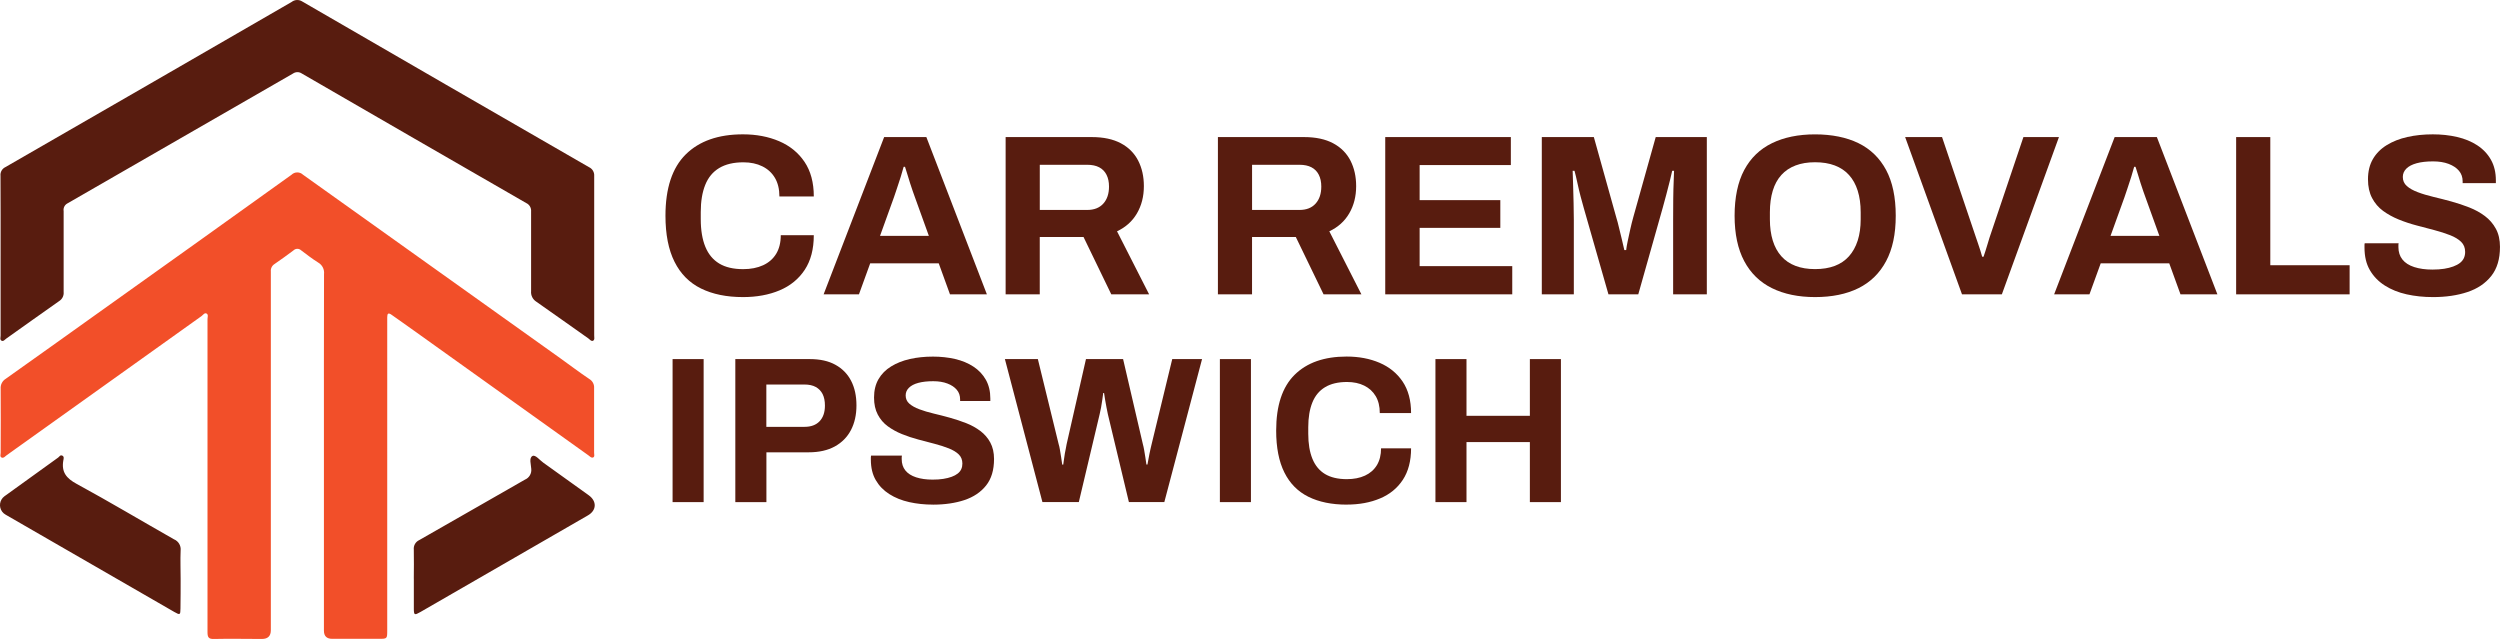
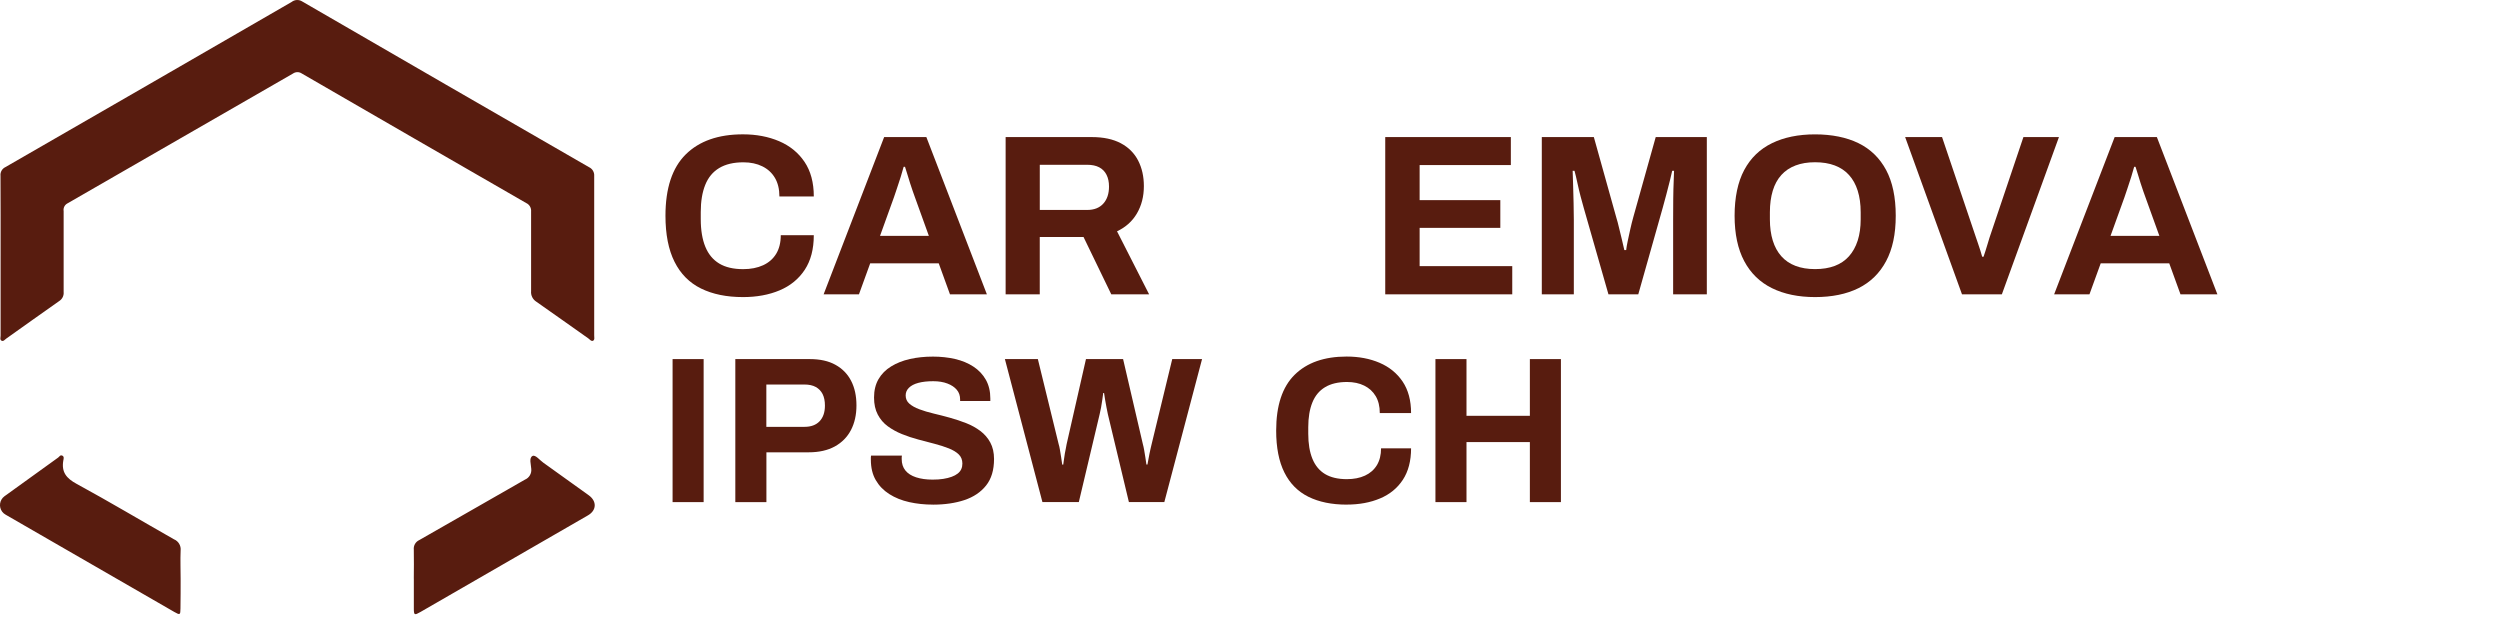
<svg xmlns="http://www.w3.org/2000/svg" id="Layer_2" data-name="Layer 2" viewBox="0 0 747.94 191.16">
  <defs>
    <style>
      .cls-1 {
        fill: #f24f29;
      }

      .cls-2 {
        fill: #581c0f;
      }
    </style>
  </defs>
  <g id="Layer_2-2" data-name="Layer 2">
    <g>
      <g id="Layer_1-2" data-name="Layer 1-2">
        <g>
-           <path class="cls-1" d="M96.91,135.25v53.43c0,1.63,.83,2.44,2.5,2.44h13.9c2.53,0,2.54,0,2.54-2.53V94.91c0-1.16,.34-1.44,1.36-.69,2.13,1.55,4.32,3,6.47,4.58l52.36,37.43c.43,.31,.87,.86,1.41,.63s.29-1,.29-1.45v-19.32c.08-1.09-.47-2.12-1.4-2.68-3-2-5.86-4.2-8.8-6.29-25.62-18.27-51.25-36.55-76.88-54.84-.96-.93-2.48-.93-3.44,0-19.38,13.9-38.77,27.76-58.18,41.58-9.1,6.49-18.18,13-27.31,19.46-1.04,.63-1.63,1.79-1.53,3,.07,6.38,0,12.76,0,19.14,0,.49-.3,1.19,.31,1.43,.61,.24,1-.34,1.41-.64l2.79-2c18.52-13.24,37.05-26.47,55.59-39.69,.45-.33,.9-1.08,1.5-.76s.28,1.1,.28,1.67v93.69c0,1.56,.39,2.06,2,2,4.75-.11,9.51,0,14.26,0,1.79,0,2.69-.87,2.69-2.62V81.27c-.1-.9,.32-1.78,1.09-2.27,1.93-1.32,3.83-2.7,5.71-4.11,.63-.6,1.63-.6,2.26,0,1.67,1.26,3.34,2.56,5.12,3.67,1.21,.7,1.89,2.05,1.73,3.44-.05,17.75-.03,35.5-.03,53.25h0Z" />
          <path class="cls-2" d="M.18,76.43v24c0,.51-.28,1.18,.27,1.49,.55,.31,1-.3,1.38-.59,5.3-3.75,10.56-7.54,15.88-11.26,.92-.58,1.44-1.63,1.33-2.72v-24.19c-.15-.88,.24-1.76,1-2.23,22.57-12.96,45.11-25.94,67.62-38.93,.8-.55,1.85-.55,2.65,0,22.35,12.94,44.72,25.85,67.09,38.73,.99,.44,1.59,1.47,1.49,2.55v23.82c-.12,1.26,.49,2.48,1.56,3.16,5.23,3.63,10.39,7.36,15.59,11,.43,.3,.82,.93,1.38,.68s.35-1.07,.35-1.62V52.67c.09-1.14-.54-2.21-1.58-2.67C147.57,33.52,118.98,16.99,90.4,.43c-.97-.62-2.23-.56-3.14,.15C58.72,17.09,30.17,33.56,1.61,50c-1,.47-1.58,1.52-1.46,2.61,.05,7.94,.03,15.88,.03,23.82Zm123.63,96.7v8.87c0,2.06,.16,2.13,2,1.08l50.1-28.9c2.59-1.5,2.71-4.21,.24-6-4.54-3.26-9.07-6.53-13.62-9.77-1.07-.75-2.33-2.43-3.21-2-1.13,.6-.44,2.53-.38,3.86,.16,1.38-.62,2.7-1.9,3.23-10.56,6-21,12.07-31.59,18.07-1.11,.5-1.78,1.65-1.65,2.86,.07,2.92,.01,5.81,0,8.7h0Zm-69.77,.07c0-2.83-.12-5.66,0-8.48,.17-1.45-.65-2.83-2-3.38-9.71-5.51-19.3-11.24-29.1-16.57-3.06-1.66-4.6-3.49-4-7,.09-.46,.32-1.17-.3-1.46s-.87,.32-1.24,.58c-5.37,3.85-10.73,7.71-16.08,11.59-1.45,1.08-1.76,3.14-.68,4.59,.29,.39,.65,.7,1.08,.93l10.14,5.85,40.25,23.21c1.74,1,1.87,.93,1.88-1,.05-2.97,.05-5.91,.05-8.86h0Z" />
        </g>
      </g>
      <g>
        <path class="cls-2" d="M222.27,88.88c-4.89,0-9.08-.86-12.55-2.57-3.47-1.71-6.12-4.38-7.92-7.99-1.81-3.61-2.71-8.21-2.71-13.78,0-8.23,2.02-14.34,6.07-18.35,4.05-4,9.75-6,17.11-6,4.02,0,7.63,.69,10.84,2.06,3.2,1.37,5.73,3.43,7.58,6.17,1.85,2.74,2.78,6.2,2.78,10.36h-10.29c0-2.19-.45-4.05-1.34-5.56s-2.15-2.66-3.77-3.46c-1.62-.8-3.51-1.2-5.66-1.2-2.93,0-5.34,.57-7.24,1.71-1.9,1.14-3.29,2.82-4.18,5.04-.89,2.22-1.34,4.93-1.34,8.13v2.13c0,3.29,.46,6.05,1.37,8.26,.91,2.22,2.3,3.89,4.15,5.01,1.85,1.12,4.24,1.68,7.17,1.68,2.29,0,4.27-.39,5.97-1.17,1.69-.78,2.99-1.92,3.91-3.43,.91-1.51,1.37-3.36,1.37-5.56h9.88c0,4.16-.9,7.61-2.71,10.36-1.81,2.74-4.31,4.79-7.51,6.14-3.2,1.35-6.86,2.02-10.97,2.02Z" />
        <path class="cls-2" d="M246.41,88.05l18.11-47.05h12.62l18.11,47.05h-11.04l-3.36-9.26h-20.51l-3.36,9.26h-10.56Zm16.87-17.49h14.61l-4.18-11.59c-.18-.5-.4-1.11-.65-1.82-.25-.71-.51-1.5-.79-2.37-.27-.87-.54-1.73-.79-2.57-.25-.85-.49-1.61-.72-2.3h-.41c-.23,.87-.53,1.89-.89,3.05-.37,1.17-.73,2.29-1.1,3.36-.37,1.08-.66,1.95-.89,2.64l-4.18,11.59Z" />
        <path class="cls-2" d="M300.86,88.05V41.01h25.79c3.47,0,6.37,.62,8.68,1.85,2.31,1.23,4.03,2.96,5.18,5.18,1.14,2.22,1.71,4.77,1.71,7.65,0,3.06-.69,5.77-2.06,8.13-1.37,2.36-3.36,4.15-5.97,5.38l9.6,18.86h-11.32l-8.3-17.15h-13.1v17.15h-10.22Zm10.22-25.24h14.2c2.06,0,3.66-.63,4.8-1.89,1.14-1.26,1.71-2.96,1.71-5.11,0-1.37-.25-2.55-.75-3.53-.5-.98-1.23-1.73-2.19-2.23-.96-.5-2.15-.75-3.57-.75h-14.2v13.51Z" />
-         <path class="cls-2" d="M364.37,88.05V41.01h25.79c3.47,0,6.37,.62,8.68,1.85,2.31,1.23,4.03,2.96,5.18,5.18,1.14,2.22,1.71,4.77,1.71,7.65,0,3.06-.69,5.77-2.06,8.13-1.37,2.36-3.36,4.15-5.97,5.38l9.6,18.86h-11.32l-8.3-17.15h-13.1v17.15h-10.22Zm10.22-25.24h14.2c2.06,0,3.66-.63,4.8-1.89,1.14-1.26,1.71-2.96,1.71-5.11,0-1.37-.25-2.55-.75-3.53-.5-.98-1.23-1.73-2.19-2.23-.96-.5-2.15-.75-3.57-.75h-14.2v13.51Z" />
        <path class="cls-2" d="M414.43,88.05V41.01h37.58v8.37h-27.29v10.49h24.14v8.3h-24.14v11.45h27.71v8.44h-37.99Z" />
        <path class="cls-2" d="M461.27,88.05V41.01h15.57l6.72,24.07c.27,.87,.55,1.9,.82,3.09,.27,1.19,.56,2.37,.86,3.53,.3,1.17,.54,2.21,.72,3.12h.55c.09-.78,.25-1.7,.48-2.78,.23-1.07,.48-2.23,.75-3.46s.57-2.42,.89-3.57l6.72-24h15.29v47.05h-10.08v-22.29c0-2.06,.01-4.13,.03-6.21,.02-2.08,.07-3.9,.14-5.45,.07-1.55,.1-2.56,.1-3.02h-.55c-.09,.5-.31,1.43-.65,2.78-.34,1.35-.71,2.78-1.1,4.29s-.74,2.81-1.06,3.91l-7.34,25.99h-8.92l-7.41-25.92c-.27-.96-.58-2.09-.93-3.4-.34-1.3-.66-2.65-.96-4.05-.3-1.39-.58-2.59-.86-3.6h-.55c.04,1.23,.09,2.71,.14,4.42,.04,1.71,.09,3.48,.14,5.28,.04,1.81,.07,3.46,.07,4.97v22.29h-9.6Z" />
        <path class="cls-2" d="M543.02,88.88c-4.98,0-9.28-.89-12.89-2.67-3.61-1.78-6.38-4.48-8.3-8.09-1.92-3.61-2.88-8.14-2.88-13.58s.96-10.09,2.88-13.68c1.92-3.59,4.69-6.26,8.3-8.02,3.61-1.76,7.91-2.64,12.89-2.64s9.41,.88,13,2.64c3.59,1.76,6.34,4.44,8.26,8.02,1.92,3.59,2.88,8.15,2.88,13.68s-.96,9.97-2.88,13.58c-1.92,3.61-4.68,6.31-8.26,8.09-3.59,1.78-7.92,2.67-13,2.67Zm0-8.37c2.24,0,4.21-.32,5.9-.96,1.69-.64,3.11-1.6,4.25-2.88,1.14-1.28,2.01-2.85,2.61-4.7,.59-1.85,.89-3.97,.89-6.34v-2.13c0-2.42-.3-4.57-.89-6.45-.59-1.87-1.46-3.44-2.61-4.7-1.14-1.26-2.56-2.21-4.25-2.85-1.69-.64-3.66-.96-5.9-.96s-4.14,.32-5.83,.96c-1.69,.64-3.11,1.59-4.25,2.85-1.14,1.26-2,2.82-2.57,4.7-.57,1.88-.86,4.02-.86,6.45v2.13c0,2.38,.29,4.49,.86,6.34,.57,1.85,1.43,3.42,2.57,4.7,1.14,1.28,2.56,2.24,4.25,2.88,1.69,.64,3.63,.96,5.83,.96Z" />
        <path class="cls-2" d="M586.98,88.05l-17.01-47.05h11.04l10.15,30.04c.18,.5,.39,1.11,.62,1.82,.23,.71,.46,1.41,.69,2.09,.23,.69,.41,1.3,.55,1.85h.41c.18-.5,.38-1.09,.58-1.75,.21-.66,.41-1.34,.62-2.02,.21-.69,.4-1.33,.58-1.92l10.15-30.11h10.63l-17.08,47.05h-11.93Z" />
        <path class="cls-2" d="M614.55,88.05l18.11-47.05h12.62l18.11,47.05h-11.04l-3.36-9.26h-20.51l-3.36,9.26h-10.56Zm16.87-17.49h14.61l-4.18-11.59c-.18-.5-.4-1.11-.65-1.82-.25-.71-.51-1.5-.79-2.37-.27-.87-.54-1.73-.79-2.57-.25-.85-.49-1.61-.72-2.3h-.41c-.23,.87-.53,1.89-.89,3.05-.37,1.17-.73,2.29-1.1,3.36-.37,1.08-.66,1.95-.89,2.64l-4.18,11.59Z" />
-         <path class="cls-2" d="M669,88.05V41.01h10.22v38.34h23.73v8.71h-33.95Z" />
-         <path class="cls-2" d="M727.84,88.88c-2.74,0-5.35-.27-7.82-.82s-4.65-1.43-6.55-2.64c-1.9-1.21-3.38-2.74-4.46-4.6-1.08-1.85-1.61-4.1-1.61-6.75v-.72c0-.25,.02-.45,.07-.58h10.15c-.05,.14-.07,.32-.07,.55v.62c0,1.46,.4,2.7,1.2,3.7,.8,1.01,1.98,1.76,3.53,2.26,1.55,.5,3.36,.75,5.42,.75,1.33,0,2.5-.08,3.53-.24,1.03-.16,1.94-.39,2.74-.69,.8-.3,1.46-.65,1.99-1.06,.52-.41,.91-.89,1.17-1.44,.25-.55,.38-1.17,.38-1.85,0-1.23-.4-2.24-1.2-3.02-.8-.78-1.9-1.44-3.29-1.99-1.4-.55-2.96-1.05-4.7-1.51-1.74-.46-3.52-.93-5.35-1.41-1.83-.48-3.61-1.07-5.35-1.78-1.74-.71-3.29-1.57-4.66-2.57-1.37-1-2.47-2.29-3.29-3.84-.82-1.55-1.23-3.43-1.23-5.62,0-2.33,.49-4.34,1.47-6.04,.98-1.69,2.37-3.09,4.15-4.18s3.84-1.91,6.17-2.43c2.33-.52,4.87-.79,7.61-.79,2.56,0,4.98,.26,7.27,.79,2.29,.53,4.3,1.36,6.04,2.5,1.74,1.14,3.1,2.58,4.08,4.32,.98,1.74,1.47,3.8,1.47,6.17v.82h-9.94v-.55c0-1.23-.37-2.29-1.1-3.15-.73-.87-1.76-1.55-3.09-2.06-1.33-.5-2.88-.75-4.66-.75-1.92,0-3.56,.18-4.9,.55-1.35,.37-2.38,.9-3.09,1.61-.71,.71-1.06,1.54-1.06,2.5,0,1.1,.4,2,1.2,2.71,.8,.71,1.9,1.33,3.29,1.85,1.39,.53,2.96,.99,4.7,1.41,1.74,.41,3.52,.87,5.35,1.37,1.83,.5,3.61,1.1,5.35,1.78,1.74,.69,3.29,1.54,4.66,2.57,1.37,1.03,2.47,2.3,3.29,3.81s1.23,3.32,1.23,5.42c0,3.61-.87,6.52-2.61,8.71-1.74,2.19-4.11,3.8-7.13,4.8-3.02,1.01-6.47,1.51-10.36,1.51Z" />
        <path class="cls-2" d="M201.22,150.22v-42.79h9.29v42.79h-9.29Z" />
        <path class="cls-2" d="M219.99,150.22v-42.79h22.27c3.08,0,5.65,.57,7.7,1.72,2.06,1.14,3.62,2.74,4.68,4.8,1.06,2.06,1.59,4.5,1.59,7.33s-.55,5.29-1.65,7.39c-1.1,2.1-2.71,3.73-4.83,4.9-2.12,1.16-4.72,1.75-7.8,1.75h-12.66v14.91h-9.29Zm9.29-22.52h11.41c1.96,0,3.46-.56,4.52-1.68s1.59-2.68,1.59-4.68c0-1.37-.23-2.52-.69-3.43-.46-.91-1.13-1.62-2.03-2.12-.9-.5-2.03-.75-3.4-.75h-11.41v12.66Z" />
        <path class="cls-2" d="M279.13,150.97c-2.5,0-4.87-.25-7.11-.75s-4.23-1.3-5.96-2.4c-1.73-1.1-3.08-2.5-4.05-4.18-.98-1.68-1.47-3.73-1.47-6.14v-.66c0-.23,.02-.41,.06-.53h9.23c-.04,.13-.06,.29-.06,.5v.56c0,1.33,.36,2.45,1.09,3.37,.73,.91,1.8,1.6,3.21,2.06,1.41,.46,3.06,.69,4.93,.69,1.21,0,2.28-.07,3.21-.22s1.77-.35,2.5-.62c.73-.27,1.33-.59,1.81-.97,.48-.37,.83-.81,1.06-1.31s.34-1.06,.34-1.68c0-1.12-.37-2.04-1.09-2.74-.73-.71-1.73-1.31-2.99-1.81-1.27-.5-2.69-.96-4.27-1.37-1.58-.42-3.2-.84-4.86-1.28-1.66-.44-3.29-.98-4.87-1.62-1.58-.64-2.99-1.42-4.24-2.34-1.25-.91-2.25-2.08-2.99-3.49-.75-1.41-1.12-3.12-1.12-5.12,0-2.12,.45-3.95,1.34-5.49,.89-1.54,2.15-2.81,3.77-3.8,1.62-1,3.49-1.74,5.61-2.22,2.12-.48,4.43-.72,6.92-.72,2.33,0,4.53,.24,6.61,.72,2.08,.48,3.91,1.24,5.49,2.28,1.58,1.04,2.82,2.35,3.71,3.93,.89,1.58,1.34,3.45,1.34,5.61v.75h-9.04v-.5c0-1.12-.33-2.08-1-2.87-.67-.79-1.6-1.41-2.81-1.87-1.21-.46-2.62-.69-4.24-.69-1.75,0-3.23,.17-4.46,.5-1.23,.33-2.16,.82-2.81,1.47-.65,.64-.97,1.4-.97,2.28,0,1,.36,1.82,1.09,2.46,.73,.64,1.72,1.21,2.99,1.68,1.27,.48,2.69,.9,4.27,1.28,1.58,.37,3.2,.79,4.87,1.25,1.66,.46,3.28,1,4.87,1.62,1.58,.62,2.99,1.4,4.24,2.34,1.25,.94,2.25,2.09,2.99,3.46s1.12,3.02,1.12,4.93c0,3.29-.79,5.93-2.37,7.92s-3.74,3.45-6.49,4.37c-2.74,.91-5.89,1.37-9.42,1.37Z" />
        <path class="cls-2" d="M311.87,150.22l-11.23-42.79h9.86l6.24,25.51c.13,.37,.25,.93,.37,1.65,.12,.73,.25,1.49,.37,2.28,.13,.79,.23,1.5,.31,2.12h.31c.08-.46,.16-.98,.22-1.56s.15-1.15,.25-1.72c.1-.56,.21-1.09,.31-1.59,.1-.5,.18-.89,.22-1.19l5.8-25.51h11.1l5.93,25.51c.12,.42,.25,.98,.37,1.68,.13,.71,.25,1.46,.37,2.25,.12,.79,.23,1.5,.31,2.12h.31c.08-.46,.18-.96,.28-1.5,.1-.54,.21-1.09,.31-1.65,.1-.56,.22-1.09,.34-1.59,.13-.5,.23-.94,.31-1.31l6.18-25.51h8.92l-11.29,42.79h-10.6l-6.3-26.32c-.12-.58-.26-1.26-.41-2.03-.15-.77-.28-1.53-.41-2.28-.12-.75-.23-1.41-.31-2h-.25c-.08,.58-.18,1.27-.28,2.06-.1,.79-.23,1.56-.37,2.31-.15,.75-.28,1.39-.41,1.93l-6.24,26.32h-10.92Z" />
-         <path class="cls-2" d="M364.96,150.22v-42.79h9.29v42.79h-9.29Z" />
        <path class="cls-2" d="M402.88,150.97c-4.45,0-8.26-.78-11.42-2.34-3.16-1.56-5.56-3.98-7.2-7.27-1.64-3.28-2.46-7.46-2.46-12.54,0-7.49,1.84-13.05,5.52-16.69,3.68-3.64,8.87-5.46,15.56-5.46,3.66,0,6.94,.62,9.86,1.87,2.91,1.25,5.21,3.12,6.89,5.61,1.68,2.5,2.53,5.64,2.53,9.42h-9.36c0-2-.41-3.68-1.22-5.05s-1.96-2.42-3.43-3.15c-1.48-.73-3.19-1.09-5.15-1.09-2.66,0-4.86,.52-6.58,1.56-1.73,1.04-2.99,2.57-3.8,4.59-.81,2.02-1.22,4.48-1.22,7.39v1.93c0,2.99,.42,5.5,1.25,7.52,.83,2.02,2.09,3.54,3.77,4.55s3.86,1.53,6.52,1.53c2.08,0,3.89-.35,5.43-1.06,1.54-.71,2.72-1.75,3.56-3.12,.83-1.37,1.25-3.06,1.25-5.05h8.98c0,3.78-.82,6.92-2.46,9.42-1.64,2.5-3.92,4.36-6.83,5.58-2.91,1.23-6.24,1.84-9.98,1.84Z" />
        <path class="cls-2" d="M429.45,150.22v-42.79h9.29v16.97h18.96v-16.97h9.29v42.79h-9.29v-17.96h-18.96v17.96h-9.29Z" />
      </g>
    </g>
  </g>
</svg>